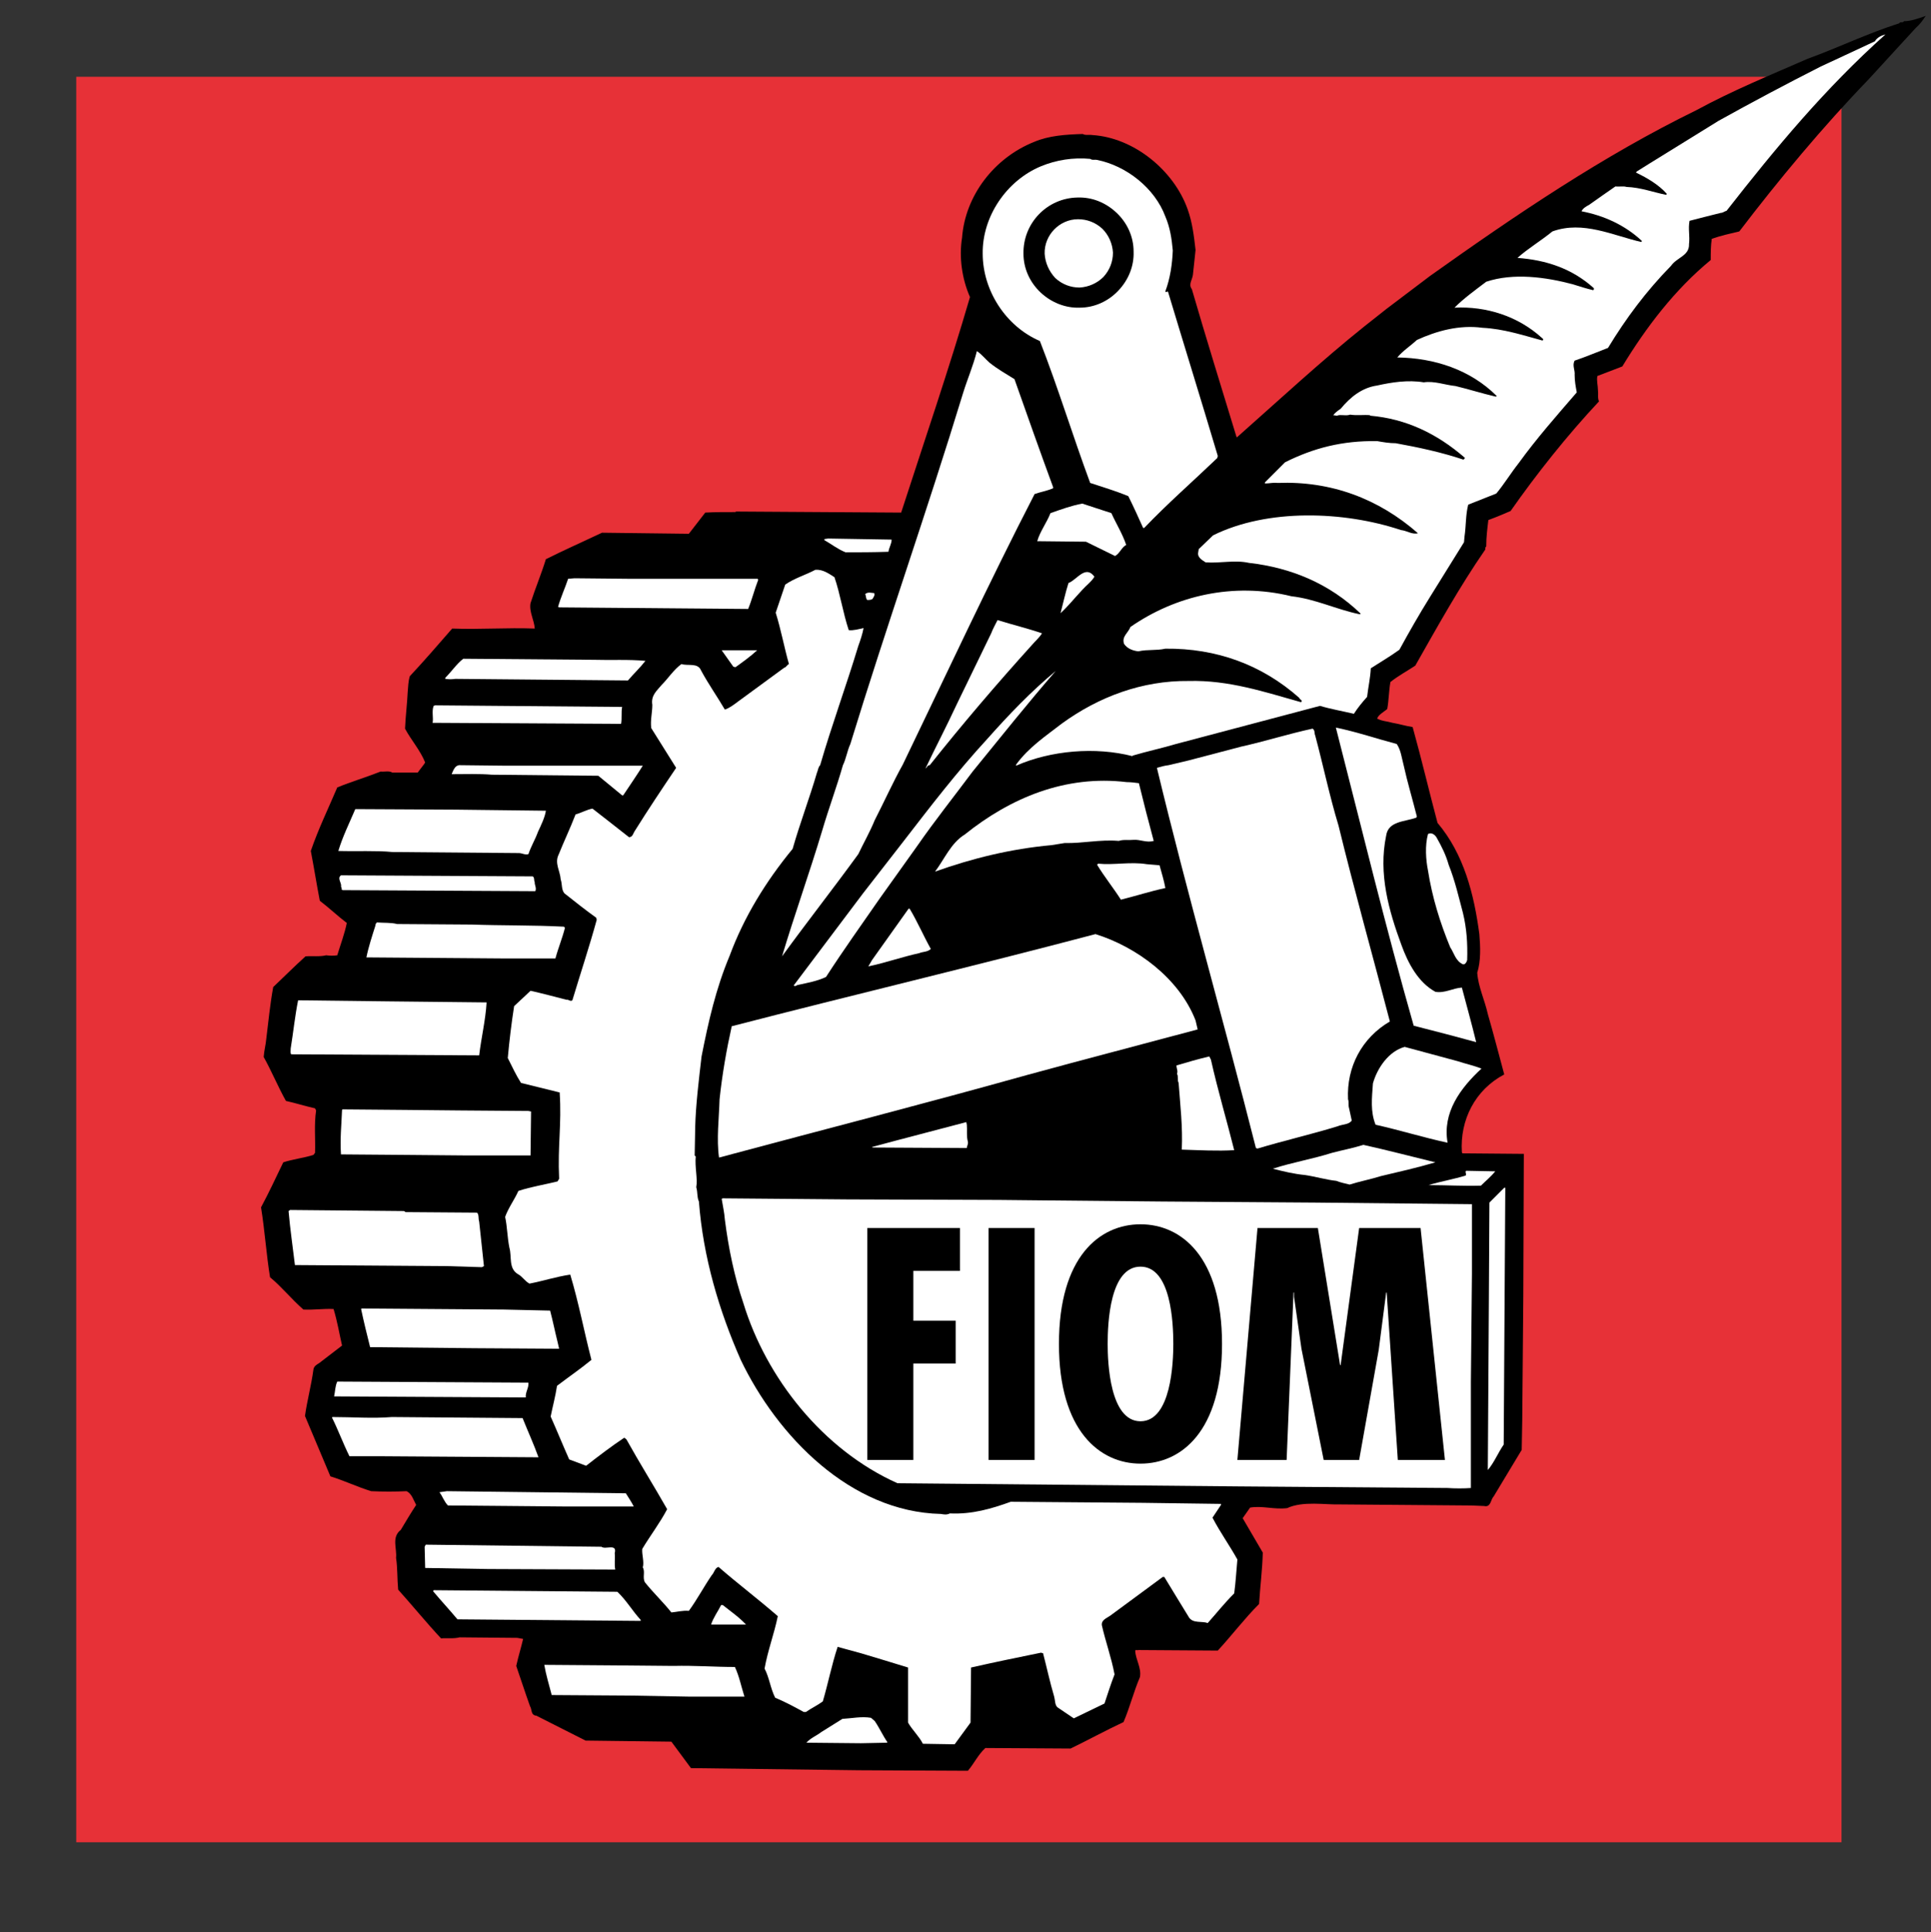
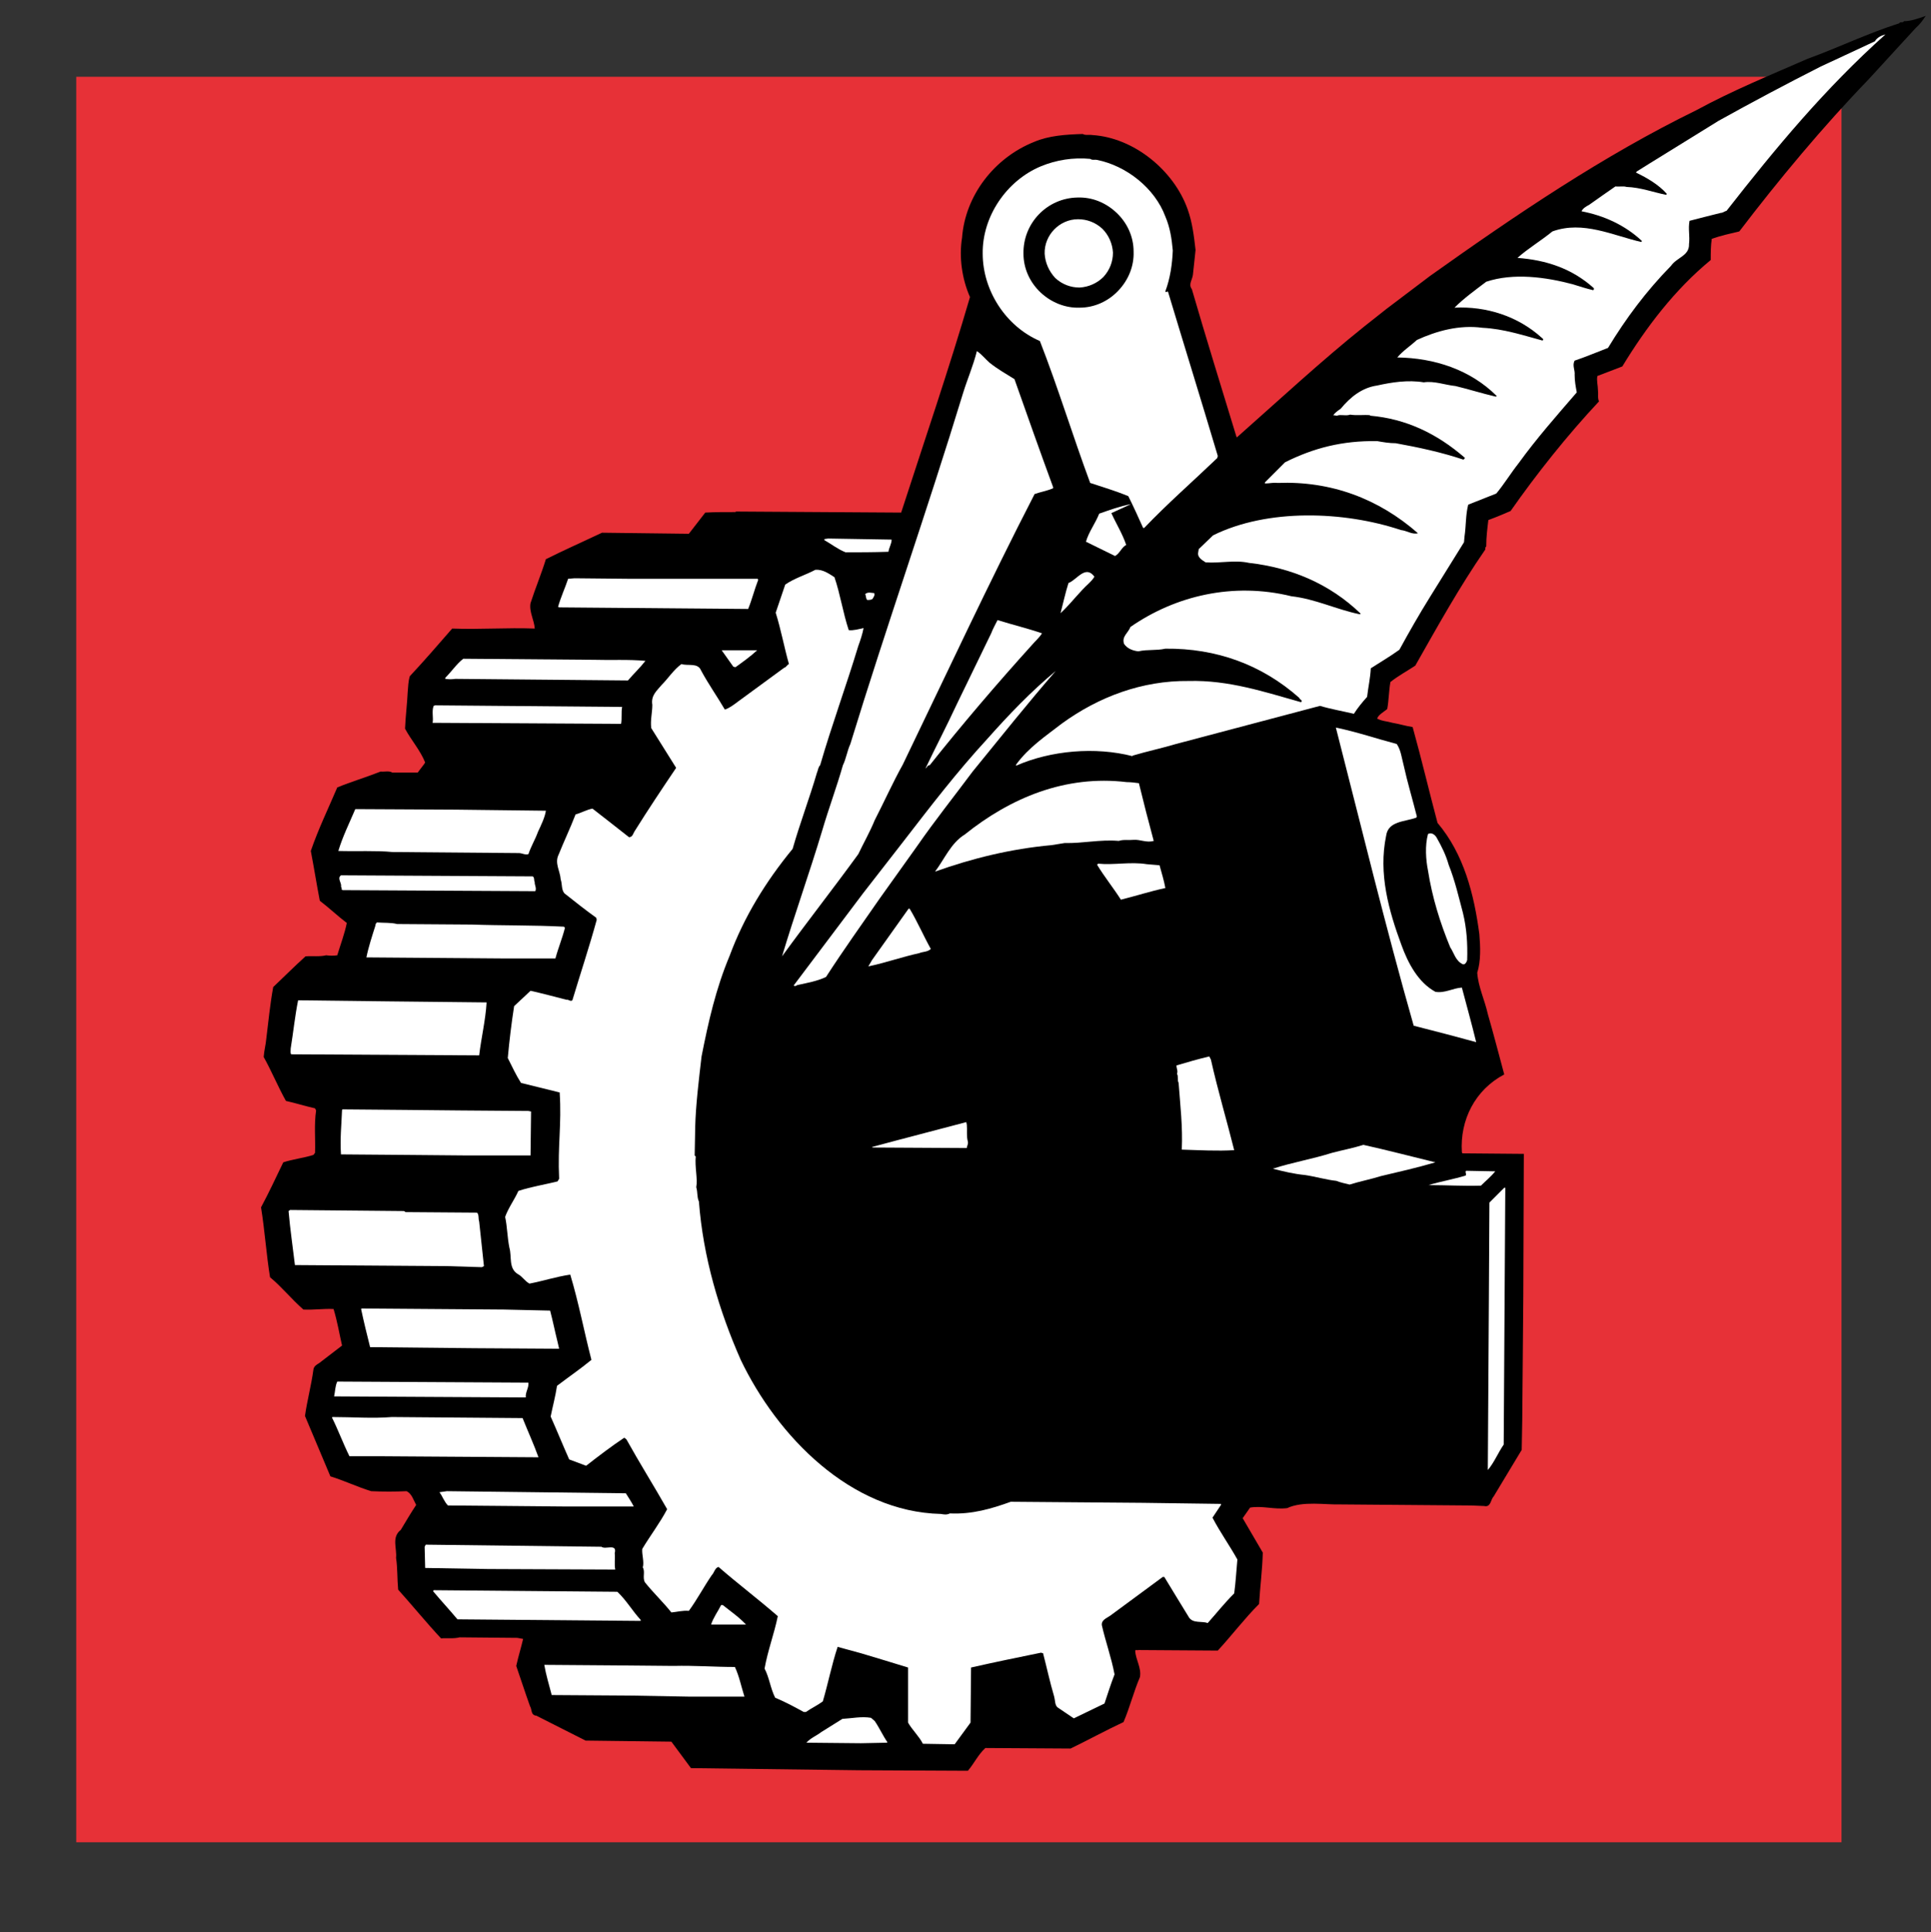
<svg xmlns="http://www.w3.org/2000/svg" version="1.1" id="Layer_1" x="0px" y="0px" viewBox="0 0 364.7 364.9" style="enable-background:new 0 0 364.7 364.9;" xml:space="preserve">
  <rect x="0" y="0" width="364.7" height="364.9" fill="#333333" stroke="none" />
  <style type="text/css">
	.st0{fill:#E73137;}
	.st1{fill:#FFFFFF;}
</style>
  <g>
    <rect x="14.4" y="14.5" class="st0" width="333.4" height="333.4" />
    <g>
      <path d="M363.7,3c-0.6,0.9-1.1,1.6-1.9,2.3l-8.9,9.7c-8.6,8.9-17,19-24.4,28.7c-1.7,0.4-3.5,0.8-5.2,1.4c-0.2,1.3-0.2,2.7-0.2,4    c-6.8,5.6-12.2,12.7-16.7,20.1l-4.7,1.8c-0.2,0.8,0.1,1.8,0.1,2.7c0.1,0.7-0.1,1.5,0.2,2.1c-6,6.4-11.8,13.7-16.7,20.7    c-1.4,0.6-2.8,1.2-4.2,1.7c-0.2,1.7-0.4,3.2-0.4,5c-0.3,0.2-0.1,0.5-0.2,0.6c-4.9,7.1-9,14.5-13.2,21.9c-1.5,1-3.2,1.9-4.7,3.1    c-0.3,1.7-0.3,3.5-0.6,5.1c-0.6,0.5-1.7,1.1-1.9,1.8c0.9,0.5,1.9,0.5,2.9,0.8c1.2,0.2,2.5,0.6,3.8,0.8c1.7,6.1,3.1,12.1,4.7,18.1    c5,5.9,6.9,13.5,7.9,21c0.2,2.4,0.3,5.1-0.4,7.3c0.2,2.7,1.4,5.1,2,7.8c1.1,3.8,2.1,7.7,3.1,11.4c-5.5,2.9-8.4,8.6-8,14.7l0.1,0.2    l11.6,0.1l-0.1,26.9l-0.2,23.5l-0.1,5.5l-5.3,8.8c-0.6,0.6-0.5,2.1-1.8,1.8l-2.4-0.1l-24.6-0.2c-3,0.1-7.2-0.7-10.2,0.7    c-2.5,0.3-4.7-0.5-7-0.1l-1.4,2c1.3,2.2,2.5,4.3,3.8,6.5c-0.1,3.5-0.5,6.3-0.7,9.7c-2.8,2.8-5.2,6-7.8,8.8l-15-0.1    c-0.1,0.1-0.5-0.1-0.6,0.1c0.1,1.8,1.2,3.2,0.9,5c-1.2,2.8-1.9,5.7-3.1,8.5c-3.4,1.6-6.7,3.4-10,5l-16.1-0.1    c-1.4,1.3-2.1,2.9-3.3,4.3l-20.6-0.1l-31.7-0.4l-3.7-5l-16.2-0.2l-9.3-4.7c-1.1-0.1-0.8-1.2-1.2-1.8c-0.9-2.5-1.7-5-2.6-7.6    c0.4-1.8,0.9-3.4,1.3-5.1l-1.1-0.2l-10.9-0.1c-1.1,0.3-2.4,0.1-3.5,0.2c-2.8-3-5.4-6.2-8.1-9.2c-0.2-2.1-0.1-4.1-0.4-6    c0.2-1.8-0.9-3.9,0.9-5.3c0.9-1.5,1.9-3.2,2.9-4.7c-0.5-0.9-0.8-2.1-1.8-2.6c-2.2,0.1-4.5,0.1-6.7,0c-2.6-0.8-5.1-2-7.7-2.8    c-1.6-3.8-3.2-7.6-4.8-11.4c0.4-2.9,1.2-5.8,1.6-8.8c0.1-0.6,0.6-0.9,1.1-1.2l4.3-3.3c-0.5-2.2-0.9-4.6-1.6-6.9    c-1.9-0.1-3.7,0.2-5.7,0.1c-2.3-2-4-4.2-6.3-6.1c-0.7-4.3-1-8.9-1.7-13.2c1.5-2.8,2.8-5.6,4.2-8.5c1.8-0.6,3.8-0.8,5.7-1.4    l0.3-0.4c0.1-2.5-0.2-5.3,0.2-8l-0.2-0.4c-1.8-0.4-3.7-1-5.5-1.4c-1.5-2.7-2.7-5.6-4.2-8.3c0.1-1.3,0.4-2.3,0.5-3.5    c0.4-3.2,0.7-6.4,1.3-9.7c1.9-1.8,4-3.9,6.1-5.8c1.3-0.1,2.7,0.1,3.9-0.2c0.7,0.1,1.5,0.1,2.1,0c0.6-2,1.4-4.1,1.8-6.1    c-1.7-1.3-3.4-2.9-5.1-4.2c-0.6-3.1-1.1-6.3-1.7-9.4c1.4-4.1,3.3-8,5-12c2.7-1.1,5.4-1.9,8.2-3c0.6,0.1,1.6-0.2,2.2,0.2h4.8    c0.4-0.6,1.1-1.4,1.4-1.9c-0.9-2.3-2.7-4.3-3.8-6.4c0.1-2.4,0.4-4.7,0.5-6.9c0.1-1.1,0.1-2,0.4-3c2.8-3,5.3-5.9,8-9    c5.3,0.2,10.3-0.2,15.6,0c-0.1-1.6-1.1-3.2-0.8-4.8c0.9-2.8,2-5.4,2.9-8.3c3.4-1.7,7-3.3,10.6-5l16.4,0.2l3.1-4    c1.8-0.1,3.7-0.1,5.7-0.1l0.1-0.1l31.2,0.2c4.4-13.6,9-27,13-40.7c-1.5-3.4-2.1-7.5-1.5-11.2c0.6-8,6.1-15.1,13.6-18.1    c2.8-1.2,6-1.4,9.2-1.5c0.5,0.3,1.2,0.1,1.8,0.2c7.9,0.5,15.4,6.7,18,14c0.9,2.5,1.2,5.1,1.5,7.7c-0.2,1.8-0.3,3-0.5,4.7    c-0.1,0.9-0.9,1.8-0.2,2.7c2.7,9.3,5.6,18.6,8.4,27.8l0.1,0.2c7.8-6.9,16-14.5,24-20.9l4.3-3.4l8.2-6.2    c16.3-11.6,32.7-22.7,50.3-31.3c6.8-3.7,13.9-6.6,21-9.7c5.8-2.1,11.3-4.8,17.3-6.7c0.2-0.4,0.7,0,0.9-0.4    C360.9,4,362.3,3.5,363.7,3z" />
      <path class="st1" d="M356.1,6.5c-11.4,10.2-20.7,21.4-30,33.3c-0.4,0.1-0.7,0.4-1.1,0.4c-2,0.5-4,1-5.9,1.5    c-0.3,1.6,0.1,2.8-0.1,4.4c0.1,2.2-2.3,2.5-3.4,4.1c-4.7,4.8-8.5,9.9-11.9,15.5c-2.1,0.8-4.2,1.7-6.3,2.4c-0.5,0.9,0.1,1.8,0,2.7    c0,1.2,0.2,2.2,0.4,3.3c-3.8,4.4-7.6,8.7-11,13.4c-1.5,1.9-2.7,3.9-4.2,5.7c-1.8,0.7-3.5,1.4-5.3,2.1c-0.5,1.9-0.4,4-0.7,6    l-0.1,1.1l-6.4,10.3c-2,3.2-4,6.7-5.8,10c-1.8,1.3-3.7,2.4-5.4,3.5c-0.1,1.9-0.5,3.6-0.7,5.4c-0.9,1-1.8,2.1-2.5,3.2    c-2.1-0.5-4.4-0.9-6.4-1.5c-9,2.4-18.2,4.8-27.2,7.2c-2.7,0.8-5.5,1.4-8.2,2.2v0.1c-7-1.8-15.4-1.1-22,1.8v-0.2    c2.4-3.3,5.6-5.4,8.7-7.8c6.9-5,15.1-8.1,23.9-8c7.6-0.2,14.4,2.1,21.2,4c0.5-0.3-0.3-0.5-0.3-0.8c-7.1-6.3-15.7-9.4-25.3-9.3    c-1.8,0.4-3.3,0.1-5.1,0.5c-1-0.1-2.1-0.5-2.7-1.4c-0.5-1.4,0.8-2.1,1.2-3.2c8.5-5.9,19.4-8.5,30.4-5.8c4.5,0.5,8.5,2.5,12.9,3.4    l0.2-0.1c-5.9-5.7-13.2-8.7-21.1-9.6c-2.7-0.6-5.4,0.1-8.2-0.1c-0.6-0.4-1.6-0.9-1.4-1.9l0.1-0.6l2.7-2.6    c10.3-5.1,24.7-4.6,35.5-1c1.1,0.1,2.1,0.9,3.2,0.6c-7.4-6.5-16.4-9.9-26.5-9.5c-1-0.1-1.4,0.1-2.4,0.1v-0.2l3.8-3.8    c5.4-2.7,10.8-4.1,17.4-4c1.1,0.2,2.3,0.4,3.5,0.4c4.4,0.8,8.6,1.7,12.8,3.1c0.1-0.1,0.4-0.3,0.2-0.4c-5.2-4.5-11-7.3-17.8-7.9    l-0.1-0.1c-1.1-0.1-2.5,0.1-3.7-0.1c-0.8,0.3-1.8-0.1-2.5,0.2l-0.7-0.1c0.4-0.5,0.8-0.8,1.4-1.2c1.9-2.3,4.1-4,6.9-4.4    c2.7-0.6,5.8-1.1,8.8-0.6c2-0.3,4,0.5,6,0.7c2.5,0.6,5,1.4,7.6,2l0.2-0.1c-5-5-11.8-7.2-18.8-7.3c1.1-1.3,2.4-2.1,3.7-3.3    c3.7-1.7,8-2.9,12.4-2.3c4,0.2,7.6,1.4,11.3,2.4c0.3-0.1,0.1-0.4-0.1-0.5c-4.5-4.1-10.5-6-16.5-5.7c1.8-1.8,3.9-3.3,6-4.9    c5.1-1.7,11.2-0.9,16.4,0.5c1.3,0.4,2.5,0.8,3.8,1.1c0.1-0.1,0.2-0.2,0.1-0.4c-4.1-3.7-9-5.3-14.4-5.7c2-1.8,4.4-3.2,6.6-5    c5.8-2.1,11.5,0.8,16.8,2l0.1-0.2c-3.2-3-7.2-4.8-11.4-5.6c0.2-0.5,0.8-0.9,1.4-1.2c1.7-1.2,3.4-2.4,5-3.5    c0.7,0.1,1.5-0.1,2.1,0.1c2.7,0.1,5,1,7.5,1.5l0.1-0.2c-1.5-1.7-3.7-3-5.8-4l0.1-0.2l2.4-1.5l13.1-8.1c6.3-3.5,12.7-6.9,19.2-10.2    l10.3-4.8C354.5,7.1,355.3,6.7,356.1,6.5z" />
      <path class="st1" d="M205.9,30c0.4,0.3,0.9,0.1,1.3,0.2c5.5,1.1,10.9,5.3,12.9,10.7c0.9,2.1,1.2,4.2,1.4,6.4    c-0.1,2.6-0.5,5.3-1.4,7.7c0.1,0.4,0.3-0.1,0.5,0.1c3.1,10.3,6.3,20.6,9.4,31l-0.1,0.4c-4.6,4.4-9.4,8.6-13.8,13.2h-0.2    c-0.9-2-1.8-4-2.8-6c-2.4-1-4.8-1.7-7.2-2.5c-3.3-8.9-6.1-18.1-9.5-26.8c-6.5-2.8-10.8-9.6-10.8-16.5c-0.1-7,4.5-13.8,11-16.5    C199.5,30.2,202.7,29.7,205.9,30z" />
      <path class="st1" d="M186.9,68.5c1.5,1.2,3.1,2.1,4.7,3.1c2.4,6.8,4.8,13.6,7.3,20.4v0.2c-1.1,0.5-2.4,0.7-3.5,1.1    c-8.7,16.9-16.7,34.1-24.9,51.1c-1.9,3.4-3.5,7-5.3,10.5c-0.9,2.2-2.1,4.3-3.1,6.4c-4.8,6.6-9.6,12.7-14.4,19.3    c2.3-7.7,5.2-15.8,7.6-23.8c1.2-4.1,2.7-8.1,3.9-12.3c0.6-1.2,0.8-2.7,1.4-4c6.8-22.2,14.5-44,21.3-66.3c0.8-2.6,1.9-5.1,2.6-7.9    C185.4,66.9,186.1,67.8,186.9,68.5z" />
-       <path class="st1" d="M209.9,96.9c0.9,2,2.1,3.9,2.8,6c-0.9,0.5-1.2,1.6-2.1,2.1l-5.5-2.7l-9.2-0.1c0.5-1.8,1.8-3.5,2.5-5.3    c2-0.7,3.9-1.4,6-1.8L209.9,96.9z" />
+       <path class="st1" d="M209.9,96.9c0.9,2,2.1,3.9,2.8,6c-0.9,0.5-1.2,1.6-2.1,2.1l-5.5-2.7c0.5-1.8,1.8-3.5,2.5-5.3    c2-0.7,3.9-1.4,6-1.8L209.9,96.9z" />
      <path class="st1" d="M168.4,101.9c0,0.8-0.5,1.5-0.6,2.3c-2.9,0.1-5.7,0.1-8.1,0.1c-1.5-0.6-2.6-1.5-4-2.3v-0.2l0.7-0.1    L168.4,101.9z" />
      <path class="st1" d="M157.6,109c1.1,3.2,1.6,6.7,2.7,10c0.9,0.1,1.9-0.2,2.8-0.4c-0.2,1.1-0.6,2.3-1,3.4c-2.3,7.6-5,14.9-7.2,22.5    c-0.4,0.4-0.4,1-0.6,1.4c-1.4,4.8-3.2,9.5-4.6,14.4c-5.1,6.2-9.2,12.9-11.9,20.2c-2.6,6.2-4,12.4-5.3,19    c-0.5,4.3-1.1,9.2-1.2,13.3l-0.1,5.4l0.2,0.2c-0.2,2,0.4,4.2,0.1,5.8c0.3,1,0.1,1.8,0.5,2.7c0.8,10.5,3.8,20.6,7.9,29.9    c6.9,14.4,20.7,28.7,37.8,29.1c0.6,0.1,1.1,0.2,1.7-0.1c4.2,0.2,7.9-0.9,11.5-2.2l24.9,0.2l14.8,0.2v0.2l-1.6,2.4    c1.4,2.7,3.2,5.2,4.7,7.9c-0.2,2.1-0.3,4.2-0.6,6.4c-1.9,1.9-3.3,3.7-5,5.6c-1.1-0.4-2.7,0.1-3.5-1c-1.5-2.4-3.1-5.1-4.7-7.7h-0.3    l-9.9,7.3c-0.7,0.5-1.7,0.8-1.6,1.8c0.7,3.1,1.8,6.1,2.4,9.3c-0.7,1.8-1.3,3.7-1.9,5.5l-5.8,2.8l-3.1-2.1c-0.5-0.5-0.4-1.3-0.6-2    c-0.8-2.7-1.4-5.5-2.1-8.2l-0.4-0.1c-4.4,0.9-8.8,1.8-13.2,2.8l-0.1,10.4l-3,4.1l-6-0.1c-0.7-1.4-2-2.6-2.8-4v-10.4    c-2.9-0.9-5.9-1.8-8.9-2.7c-1.5-0.4-2.9-0.8-4.4-1.2c-1.1,3.3-1.8,6.9-2.8,10.3c-1.1,0.8-2.2,1.3-3.2,2h-0.4    c-1.8-1-3.5-1.9-5.4-2.7c-0.9-1.8-1.1-3.8-2-5.5c0.6-3.4,1.8-6.5,2.5-9.9c-3.8-3.3-7.4-6-11.2-9.3c-0.7,0.2-0.8,1.1-1.3,1.6    c-1.5,2.2-2.7,4.5-4.3,6.7c-1.2-0.1-2.2,0.2-3.3,0.3c-1.5-1.9-3.5-3.8-5-5.7c-0.5-0.9,0.1-2-0.4-2.8c0.3-1.1-0.2-2.4-0.1-3.5    c1.5-2.5,3.4-5,4.7-7.5c-2.5-4.4-5.2-8.7-7.7-13.2l-0.4-0.3c-2.4,1.6-4.9,3.5-7.2,5.3l-3.2-1.2c-1.2-2.7-2.3-5.4-3.5-8.1    c0.4-2,0.9-3.8,1.2-5.8c2.1-1.6,4.3-3.1,6.5-4.9c-1.4-5.4-2.4-10.8-4-16.1c-2.7,0.4-5.1,1.2-7.7,1.7c-0.8-0.4-1.4-1.4-2.2-1.8    c-1.8-1.1-1.1-3.3-1.6-5c-0.4-2-0.4-4-0.8-5.8c0.6-1.7,1.8-3.3,2.5-4.9c2.4-0.8,5-1.2,7.4-1.8l0.3-0.5c-0.3-6.3,0.5-10.2,0.1-16.3    l-7.3-1.8c-0.9-1.4-1.7-3.1-2.5-4.7c0.3-3.3,0.7-6.6,1.2-9.8l3.1-2.9c2.2,0.5,4.5,1.1,6.8,1.7c0.4-0.1,0.7,0.4,1.1,0.1    c1.5-5,3.2-10.1,4.6-15.2l-0.1-0.4c-2.1-1.5-4.1-3.1-6-4.6c-0.6-0.7-0.4-1.8-0.7-2.6c-0.1-1.6-1.2-3.1-0.4-4.7    c1-2.5,2.2-5,3.2-7.6c1.1-0.3,2.1-0.9,3.2-1.1c2.3,1.8,4.5,3.5,6.9,5.4c0.7,0,0.8-0.8,1.1-1.2c2.5-4,5.1-7.9,7.8-11.9    c-1.6-2.5-3.1-5-4.7-7.5c-0.2-1.5,0.2-2.9,0.2-4.4c-0.3-1.8,0.9-2.7,1.8-3.8c1.2-1.2,2.2-2.8,3.7-3.9c1.2,0.4,3.1-0.3,3.7,1.2    c1.4,2.6,3.1,5,4.5,7.4c0.9-0.3,1.8-1,2.6-1.6l8.6-6.3c0.4-0.1,0.5-0.5,0.9-0.7c-0.9-3.2-1.5-6.5-2.5-9.7l1.8-5.3    c1.7-1.2,3.8-1.8,5.7-2.8C155.4,107.5,156.5,108.3,157.6,109z" />
      <path class="st1" d="M206.7,108.9c-0.5,0.9-1.6,1.7-2.3,2.5c-1.5,1.6-2.6,3-4.1,4.4c0.5-1.9,0.9-3.8,1.5-5.7    C203.4,109.5,205,106.6,206.7,108.9z" />
      <path class="st1" d="M143.1,109.3l0.1,0.2c-0.7,1.8-1.2,3.8-1.9,5.5l-35.7-0.3l-0.2-0.1c0.5-1.8,1.3-3.5,1.9-5.3l1.2-0.1l10.2,0.1    H143.1z" />
      <path class="st1" d="M165.1,112c0.2,0.4-0.1,0.7-0.3,1.1c-0.3,0.2-0.6,0.2-1,0.2c-0.3-0.2-0.2-0.8-0.4-1.1    C163.9,111.7,164.7,112,165.1,112z" />
      <path class="st1" d="M196.8,119.6c-0.5,0.8-1.3,1.5-1.9,2.2c-6.6,7.3-13.1,14.9-19.3,22.7c-0.5,0-0.5,0.5-0.8,0.6    c1.9-4,4-8,5.9-12.1l6.5-13.4c0.3-0.8,0.8-1.7,1.2-2.5C191.3,118,194.2,118.7,196.8,119.6z" />
      <path class="st1" d="M143,122.8c-1.3,1.2-2.7,2.2-4.1,3.2l-0.4-0.1l-2.2-3.1C138.3,122.8,140.8,122.8,143,122.8z" />
      <path class="st1" d="M112.1,124.6c3.2,0.1,6.7-0.1,9.8,0.2c-1.1,1.4-2.2,2.4-3.3,3.7L86,128.2c-0.7,0.1-1.2,0.1-1.9,0V128    c1.2-1.2,2.2-2.7,3.4-3.6L112.1,124.6z" />
      <path class="st1" d="M199.4,126.7c-5.3,6.1-10.4,12.5-15.7,19c-3.5,4.7-7.1,9.2-10.5,14.1l-7,9.8c-3.4,4.9-6.9,9.8-10.2,14.9    c-1.7,0.8-3.5,1.1-5.3,1.5c-0.2,0-0.5,0.4-0.8,0.1c4.4-5.8,8.7-11.6,13.1-17.4l7.7-9.9c5.1-6.6,10-13,15.8-19.3    C190.5,135,194.7,130.6,199.4,126.7z" />
      <path class="st1" d="M117.5,133.5c-0.2,0.9,0,2.2-0.2,3.2l-35.6-0.2c0.2-0.9-0.2-2.2,0.2-3.2l0.3-0.1L117.5,133.5z" />
      <path class="st1" d="M263.8,140.5c0.8,1.2,0.9,2.5,1.3,4c0.7,3.2,1.7,6.5,2.5,9.7l-0.1,0.2c-2.1,0.8-5.3,0.6-5.7,3.4    c-1.5,7.2,0.5,14.2,2.9,20.7c1.2,3.3,3.1,7,6.4,8.8c1.8,0.3,3.3-0.7,5-0.8c0.9,3.4,1.9,7,2.7,10.3c-4-1.1-7.9-2.1-11.8-3.1    c-5.3-18.6-9.9-37.6-14.7-56.3C256.2,138.2,260,139.5,263.8,140.5z" />
-       <path class="st1" d="M248.4,138.9c1.5,5.6,2.7,11.4,4.4,17c3,12.3,6.5,24.7,9.7,37c-5.3,3.1-8.2,8.6-7.9,14.7    c0.2,0.5,0,1.1,0.2,1.7l0.5,2.3c-0.5,0.8-1.8,0.7-2.7,1.1c-4.9,1.5-10.1,2.7-15.1,4.2l-0.3-0.1c-6.1-24.1-12.9-47.7-18.7-71.8    c0.7-0.2,1.4-0.4,2.2-0.5l3.8-0.9l9.9-2.6c4.5-1,8.9-2.4,13.5-3.4C248.4,137.9,248.2,138.5,248.4,138.9z" />
-       <path class="st1" d="M121.4,144.6c-1.2,1.9-2.5,3.8-3.7,5.6h-0.2l-4.5-3.7l-20.1-0.2c-2.3-0.2-5.1-0.1-7.6-0.1    c0.3-0.7,0.6-1.6,1.4-1.7l8.9,0.1L121.4,144.6z" />
      <path class="st1" d="M212.8,147.7c0.8,0,1.5,0.1,2.3,0.2c0.9,3.7,1.8,7.2,2.8,10.9c-1.3,0.4-2.6-0.3-3.8-0.2    c-0.9,0.1-1.9-0.1-2.8,0.2c-3.6-0.3-6.9,0.5-10.2,0.4c-0.8,0.1-1.7,0.3-2.5,0.4c-7.7,0.7-15,2.5-22,5c1.8-2.4,3-5.4,5.6-7    C190.8,150.7,201.2,146.3,212.8,147.7z" />
      <path class="st1" d="M103.1,153.1L103.1,153.1c-0.2,1.3-0.9,2.7-1.5,4c-0.5,1.4-1.3,2.7-1.8,4.2c-0.6,0.2-1.2-0.2-1.8-0.2    l-23.9-0.2c-3-0.3-6.7-0.1-10.2-0.2c0.8-2.7,2.1-5.3,3.2-7.9l19,0.1L103.1,153.1z" />
      <path class="st1" d="M271.4,158.3c0.9,1.6,1.7,3.2,2.2,5c1.2,3,1.9,6.1,2.7,9.1c0.7,2.9,0.9,5.7,0.8,8.9c-0.1,0.4-0.4,0.9-0.8,0.8    c-1.4-0.6-1.7-2.2-2.4-3.2c-1.9-4.6-3.4-9.4-4.2-14.5c-0.4-2-0.6-4.7,0-6.9C270.4,157.1,271.1,157.7,271.4,158.3z" />
      <path class="st1" d="M219,163.4c0.4,1.5,0.8,2.7,1.1,4.3c-2.8,0.6-5.6,1.5-8.4,2.2c-1.4-2.2-3.1-4.3-4.5-6.6l0.2-0.2    c3,0.3,6.1-0.4,9.2,0.1L219,163.4z" />
      <path class="st1" d="M100.6,165.5c0.4,0.2,0.2,0.8,0.4,1.1c-0.1,0.4,0.4,1.1,0.1,1.7l-36.3-0.2c-0.5,0-0.1-0.5-0.4-0.6    c0.2-0.8-0.8-1.6,0-2.2L100.6,165.5z" />
      <path class="st1" d="M171.8,171.6c1.5,2.5,2.6,5.1,4,7.6c-0.6,0.6-1.5,0.5-2.2,0.8c-3.2,0.7-6.3,1.8-9.6,2.5l0.7-1.2l6.9-9.7    H171.8z" />
      <path class="st1" d="M75,174.5l14.1,0.1c5.6,0.2,11.8,0.1,17.4,0.4l0.2,0.2c-0.5,2-1.3,3.9-1.8,5.8h-9.6l-26.1-0.2    c0.4-2,1.1-4.1,1.7-6c0-0.2,0.1-0.5,0.3-0.6C72.5,174.3,73.9,174.2,75,174.5z" />
-       <path class="st1" d="M225.8,192.7l0.4,1.7c-10.8,2.9-21.6,5.7-32.2,8.6c-19.3,5.4-38.8,10.4-58.2,15.6c-0.5-3.5,0-7.4,0.1-11    c0.5-4.7,1.3-9.3,2.3-13.8c22.8-5.9,46-11.4,68.7-17.4C214.6,178.8,222.7,184.7,225.8,192.7z" />
      <path class="st1" d="M91.9,189.3c-0.2,3.4-1,6.6-1.4,10L55,199.1c-0.2-0.2-0.1-0.7-0.1-1.1c0.5-3.1,0.8-6.1,1.4-9.1l16.9,0.2    L91.9,189.3z" />
-       <path class="st1" d="M275.3,200.4c1.5,0.5,3,0.8,4.5,1.4c-4,3.7-7.4,8.3-6.4,14c-4.6-1-9.1-2.4-13.6-3.4c-1-2.5-0.7-5-0.5-7.8    c0.8-2.9,3-6.1,6-6.9L275.3,200.4z" />
      <path class="st1" d="M228.7,200.1c1.3,5.8,3,11.5,4.4,17.1c-3.2,0.2-6.6,0-9.9-0.1c0.2-4.3-0.3-8.5-0.6-12.6    c-0.3-0.6,0-1.2-0.3-1.7c0.2-0.7-0.1-0.9-0.1-1.6c2-0.6,4.1-1.2,6.2-1.7L228.7,200.1z" />
      <path class="st1" d="M86.7,209.7l13.1,0.1l0.5,0.1l-0.1,8.3H88.2l-11.3-0.1l-12.5-0.1c-0.2-3,0.1-5.7,0.2-8.4l0.1-0.1l11.8,0.1    L86.7,209.7z" />
      <path class="st1" d="M182.6,212.4c0.1,1.1-0.1,2.1,0.2,3.2c0.1,0.5-0.2,0.8-0.2,1.2l-17.8-0.1l-0.1-0.1c5.9-1.6,11.8-3.1,17.8-4.7    L182.6,212.4z" />
      <path class="st1" d="M271.1,219.5c-3.4,1-6.9,1.8-10.3,2.6c-1.9,0.6-4,1-5.9,1.6c-0.8-0.2-1.8-0.4-2.5-0.7    c-1.9-0.2-3.9-0.8-5.9-1.1c-2.1-0.2-4.2-0.7-6.1-1.2c3.7-1.2,7.4-1.8,11.2-3c1.9-0.5,4-0.9,5.9-1.5    C262,217.2,266.6,218.4,271.1,219.5z" />
      <path class="st1" d="M282.4,221.2c-0.8,1-1.8,1.8-2.7,2.7c-3.5,0.1-6.4-0.1-9.9-0.1c2.3-0.7,4.7-1.1,7-1.8c0.3-0.3-0.4-1,0.4-0.9    L282.4,221.2z" />
      <path class="st1" d="M284,272.8c-1.1,1.6-1.8,3.4-3,4.8l0.2-32.4l0.1-18.1l2.8-2.8h0.2L284,272.8z" />
-       <path class="st1" d="M188.7,226.6l9.8,0.1l21,0.2l28.8,0.2l29.7,0.3v13.2l-0.2,20.4v0.4v19.6c-1.2,0.1-3.1,0.1-4.4,0l-39.4-0.3    l-64.5-0.6c-14.1-6.3-24.8-19.9-29.1-34c-1.7-5-2.8-10.3-3.5-15.8c-0.1-1.4-0.4-2.6-0.6-3.9l0.2-0.1l23.5,0.2L188.7,226.6z" />
      <path class="st1" d="M76.6,228.9l13.5,0.1c0.4,0.4,0.2,1.1,0.4,1.7c0.3,2.8,0.6,5.6,0.9,8.4l-0.4,0.2l-6.5-0.2l-28.8-0.2    c-0.4-3.4-0.9-6.7-1.2-10.2l0.3-0.2l21.5,0.2L76.6,228.9z" />
      <path class="st1" d="M103.9,247.5c0.5,1.9,0.9,3.9,1.4,5.9l0.3,1.3l-16-0.1l-19.7-0.2c-0.6-2.4-1.2-4.8-1.7-7.2l0.1-0.1l26.9,0.2    L103.9,247.5z" />
      <path class="st1" d="M99.8,261.1c0.1,1-0.6,1.8-0.5,2.8l-36.2-0.2c0.2-0.9,0.2-2,0.6-2.8L99.8,261.1z" />
      <path class="st1" d="M74,267.6l24.7,0.2c1,2.5,2.1,4.9,3,7.4l-30.3-0.2H66c-1.2-2.4-2.1-4.9-3.3-7.3l0.1-0.1    C66.6,267.6,70.4,267.9,74,267.6z" />
      <path class="st1" d="M118.2,282c0.5,0.8,1.1,1.7,1.5,2.5h-12.5l-22.6-0.2c-0.7-0.7-1-1.7-1.6-2.5l1.4-0.2L118.2,282z" />
      <path class="st1" d="M113.6,292.1c0.7,0.6,3-0.7,2.5,1.2c0.1,1-0.1,2.2,0.1,3.1l-24-0.1l-11.9-0.2l-0.1-4l0.2-0.4L113.6,292.1z" />
      <path class="st1" d="M116.6,300.6c1.7,1.6,2.9,3.7,4.4,5.3v0.2l-34.6-0.3c-1.6-1.9-3-3.4-4.6-5.3l0.1-0.2L116.6,300.6z" />
      <path class="st1" d="M136.5,303.1c1.5,1.2,3.1,2.3,4.4,3.7h-6.6c0.4-1.3,1.3-2.5,1.9-3.7H136.5z" />
      <path class="st1" d="M127.2,314.6c4-0.1,7.8,0.2,11.6,0.2c0.8,1.7,1.2,3.7,1.8,5.6h-10.5l-11-0.2l-14.9-0.1    c-0.5-1.9-1.1-3.9-1.4-5.7l13.4,0.1L127.2,314.6z" />
      <path class="st1" d="M165.2,325c0.9,1.3,1.5,2.7,2.4,4l-0.1,0.1l-4.9,0.1l-10.3-0.1c0.8-0.9,1.9-1.3,2.8-2l4-2.5    c1.8-0.1,3.6-0.5,5.4-0.2L165.2,325z" />
      <g>
        <path d="M181.3,231.9v8.1h-8.8v9.4h8v8.1h-8v18.2h-8.7v-43.8H181.3z" />
        <path d="M195.4,231.9v43.8h-8.7v-43.8H195.4z" />
        <path d="M230.8,253.8c0,16.5-7.7,22.6-15.4,22.6c-7.7,0-15.4-6.2-15.4-22.6c0-16.5,7.7-22.6,15.4-22.6     C223.1,231.2,230.8,237.3,230.8,253.8z M215.4,268.4c5.8,0,6.2-11.1,6.2-14.6c0-3.9-0.4-14.6-6.2-14.6c-5.8,0-6.2,10.7-6.2,14.6     C209.2,257.3,209.6,268.4,215.4,268.4z" />
        <path d="M248.9,231.9l4.2,25.9h0.1l3.5-25.9h11.6l4.6,43.8h-8.9l-2.1-31.6h-0.1l-1.4,10.8l-3.7,20.8H250l-4.2-21l-1.4-9.8v-0.8     h-0.1l-1.3,31.6h-9.3l3.8-43.8H248.9z" />
      </g>
      <path d="M203.9,58.1c2.8,0,5.4-1.2,7.3-3.2c1.9-2,3-4.6,2.9-7.4c0-2.8-1.2-5.4-3.2-7.3c-2-1.9-4.6-3-7.4-2.9    c-5.7,0.1-10.3,4.8-10.2,10.6c0,2.8,1.2,5.4,3.2,7.3C198.5,57.1,201.2,58.2,203.9,58.1z M197.3,47.9c-0.1-3.5,2.8-6.5,6.3-6.5    c1.7,0,3.3,0.6,4.6,1.8c1.2,1.2,1.9,2.8,2,4.5c0,1.7-0.6,3.3-1.8,4.6c-1.2,1.2-2.8,1.9-4.5,2c-1.7,0-3.3-0.6-4.6-1.8    C198.1,51.2,197.4,49.6,197.3,47.9z" />
    </g>
  </g>
</svg>